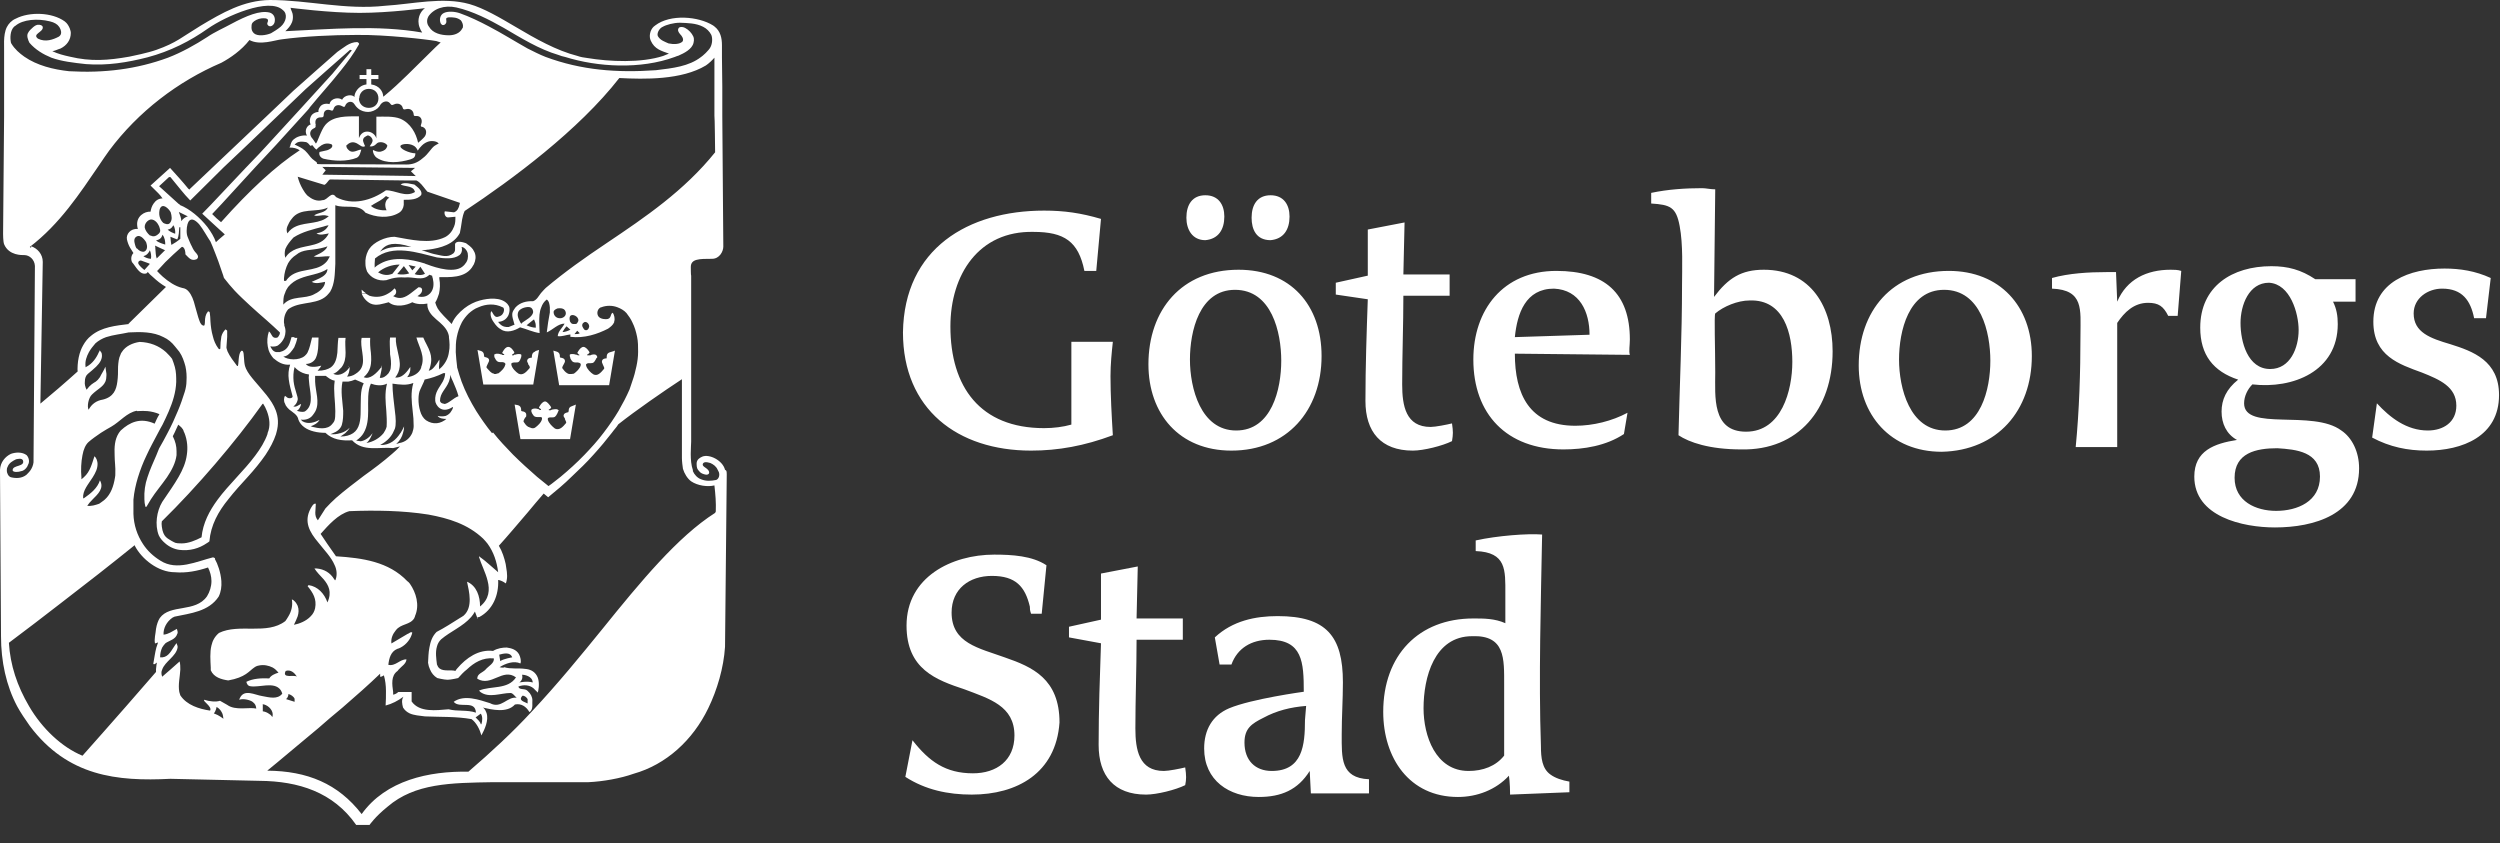
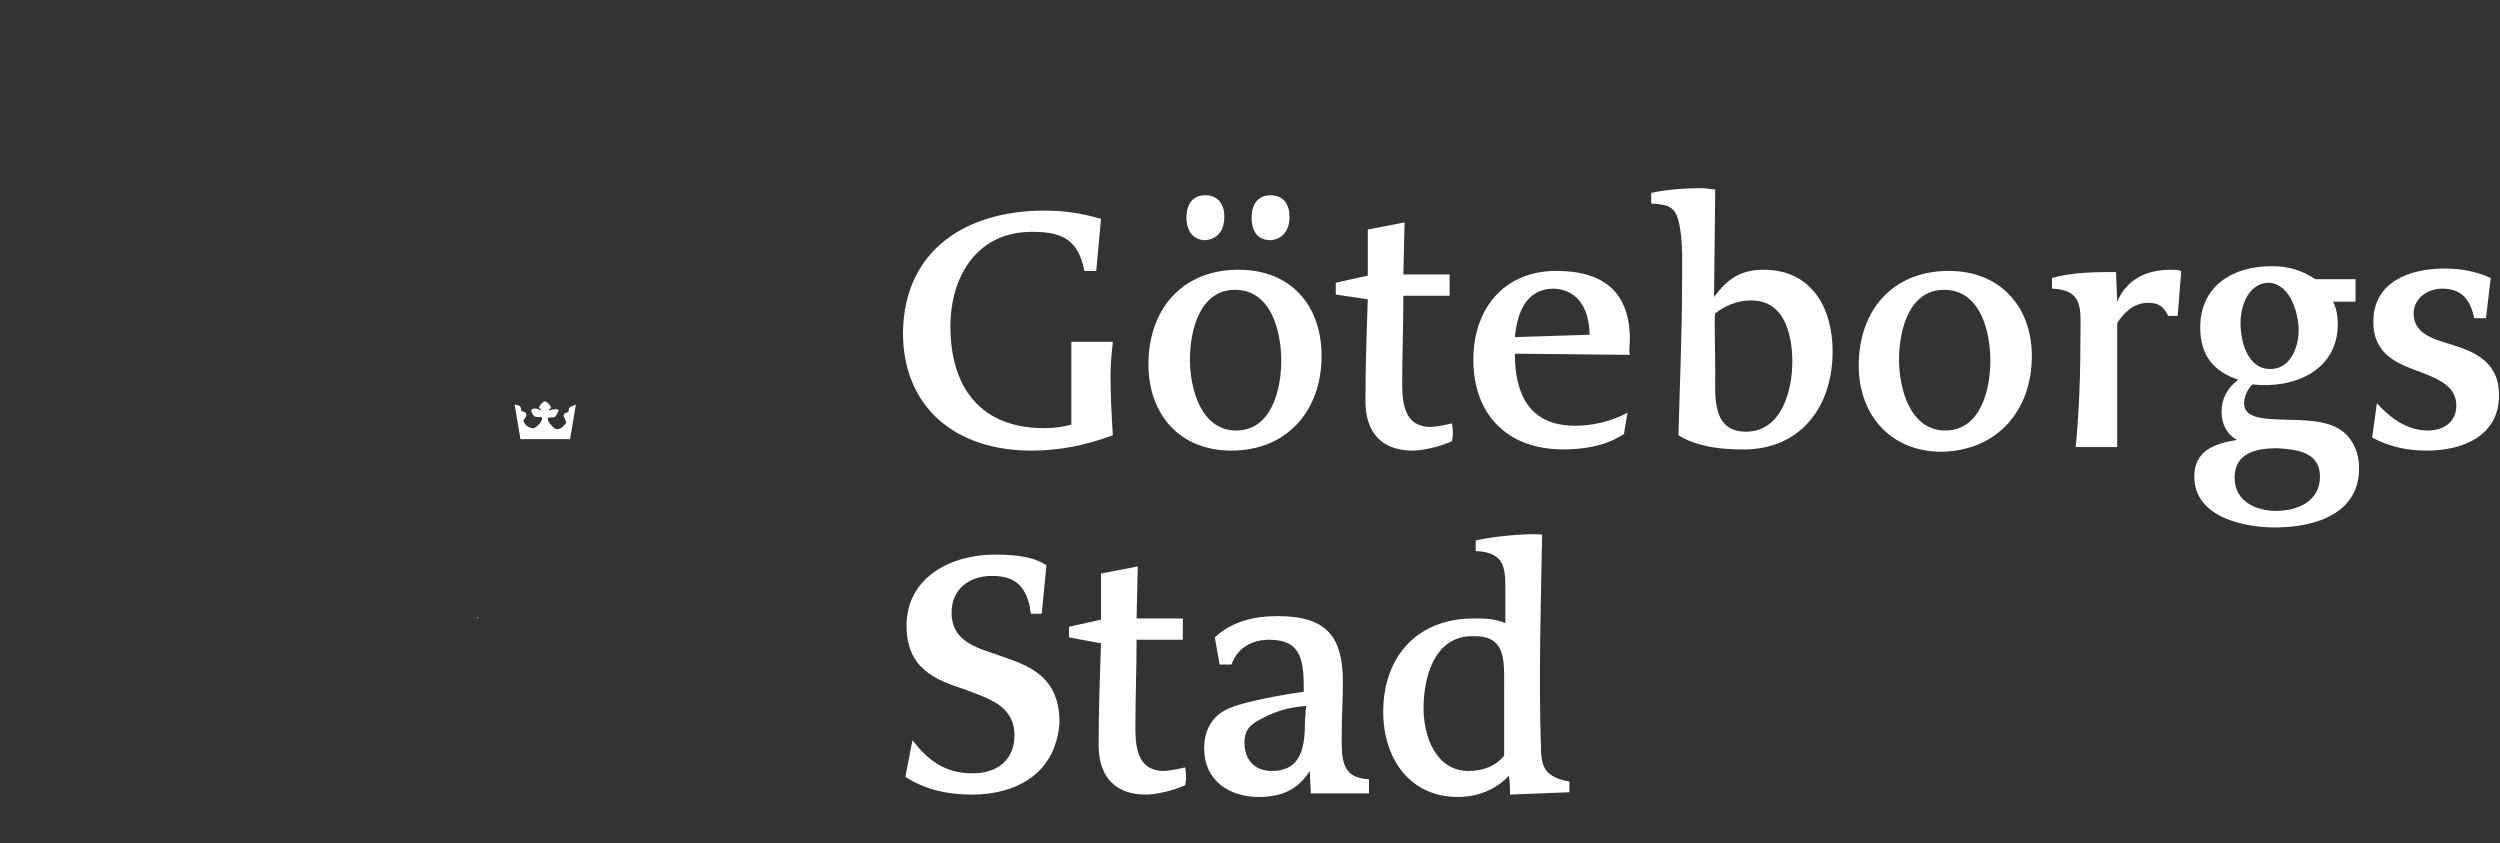
<svg xmlns="http://www.w3.org/2000/svg" width="86" height="29" viewBox="0 0 86 29" fill="none">
  <rect x="0" y="0" width="86" height="29" fill="#333333" stroke="none" />
  <path d="M35.468 15.501C32.939 15.501 31.062 14.077 31.062 11.434C31.103 8.547 33.306 7.245 35.917 7.245C36.61 7.245 37.181 7.327 37.874 7.53L37.711 9.319H37.303C37.099 8.303 36.61 7.977 35.55 7.977C33.673 7.937 32.694 9.441 32.694 11.231C32.694 13.305 33.714 14.728 35.917 14.728C36.243 14.728 36.569 14.687 36.855 14.606V11.759H38.282C38.242 12.125 38.201 12.532 38.201 12.938C38.201 13.589 38.242 14.321 38.282 14.972C37.303 15.338 36.406 15.501 35.468 15.501ZM44.075 12.41C44.075 13.386 43.748 14.809 42.525 14.809C41.301 14.809 40.934 13.345 40.934 12.369C40.934 11.393 41.26 9.97 42.484 9.97C43.748 9.97 44.075 11.434 44.075 12.41ZM44.36 7.449C44.36 7.042 44.156 6.717 43.708 6.717C43.259 6.717 43.055 7.042 43.055 7.489C43.055 7.896 43.218 8.262 43.708 8.262C44.156 8.221 44.36 7.896 44.36 7.449ZM42.117 7.449C42.117 7.042 41.913 6.717 41.464 6.717C41.015 6.717 40.812 7.042 40.812 7.489C40.812 7.896 41.015 8.262 41.464 8.262C41.913 8.221 42.117 7.896 42.117 7.449ZM45.462 12.247C45.462 10.499 44.401 9.279 42.606 9.279C40.648 9.279 39.506 10.661 39.506 12.532C39.506 14.24 40.567 15.501 42.361 15.501C44.279 15.501 45.462 14.118 45.462 12.247ZM49.949 15.175C49.622 15.338 48.97 15.501 48.602 15.501C47.501 15.501 46.971 14.85 46.971 13.793C46.971 12.613 47.012 11.434 47.052 10.295L45.951 10.133V9.726L47.052 9.482V7.896L48.317 7.652L48.276 9.441H49.867V10.173H48.276C48.276 11.19 48.235 12.207 48.235 13.223C48.235 13.955 48.358 14.687 49.214 14.687C49.377 14.687 49.785 14.606 49.949 14.565C49.989 14.85 49.989 14.931 49.949 15.175ZM54.68 11.515L52.111 11.597C52.192 10.783 52.478 9.929 53.457 9.929C54.354 9.97 54.68 10.743 54.68 11.515ZM56.067 11.678C56.067 10.092 55.211 9.319 53.538 9.319C51.703 9.319 50.683 10.661 50.683 12.369C50.683 14.24 51.825 15.46 53.783 15.46C54.476 15.46 55.251 15.338 55.863 14.931L55.986 14.199C55.455 14.484 54.803 14.646 54.191 14.646C52.6 14.646 52.111 13.549 52.111 12.166L56.067 12.207C56.026 12.085 56.067 11.881 56.067 11.678ZM61.656 12.45C61.656 13.427 61.288 14.85 60.065 14.85C58.882 14.85 59.004 13.63 59.004 12.816C59.004 11.963 58.963 10.865 59.004 10.783C59.29 10.539 59.779 10.336 60.187 10.336C61.37 10.295 61.656 11.475 61.656 12.45ZM63.042 12.085C63.042 10.58 62.308 9.279 60.676 9.279C59.901 9.279 59.453 9.563 58.963 10.214L59.004 6.513C58.841 6.513 58.678 6.473 58.555 6.473C57.984 6.473 57.373 6.513 56.801 6.635V7.001C57.454 7.042 57.658 7.123 57.78 7.774C57.903 8.425 57.862 9.238 57.862 9.807C57.862 11.515 57.78 13.264 57.74 14.972C58.107 15.216 58.8 15.46 59.901 15.46C61.859 15.501 63.042 14.077 63.042 12.085ZM68.468 12.41C68.468 13.386 68.141 14.809 66.918 14.809C65.694 14.809 65.327 13.345 65.327 12.369C65.327 11.393 65.653 9.97 66.877 9.97C68.141 9.97 68.468 11.434 68.468 12.41ZM69.895 12.247C69.895 10.539 68.794 9.319 67.04 9.319C65.082 9.319 63.94 10.702 63.94 12.572C63.94 14.28 65.041 15.541 66.795 15.541C68.712 15.501 69.895 14.118 69.895 12.247ZM74.912 10.865H74.586C74.423 10.539 74.26 10.417 73.893 10.417C73.403 10.417 73.077 10.743 72.832 11.109V15.379H71.404C71.527 14.118 71.568 12.816 71.568 11.515C71.568 10.661 71.69 9.97 70.589 9.929V9.563C71.16 9.401 71.853 9.36 72.465 9.36C72.587 9.36 72.669 9.36 72.791 9.36L72.832 10.377C73.159 9.604 73.852 9.279 74.668 9.279C74.79 9.279 74.912 9.279 75.035 9.319L74.912 10.865ZM79.073 11.353C79.073 11.963 78.788 12.694 78.094 12.694C77.319 12.694 77.074 11.759 77.074 11.109C77.074 10.499 77.36 9.726 78.053 9.726C78.788 9.767 79.073 10.783 79.073 11.353ZM81.153 16.11C81.153 15.541 80.909 15.053 80.542 14.809C79.563 14.077 77.197 14.85 77.197 13.874C77.197 13.63 77.319 13.386 77.482 13.223C78.869 13.386 80.419 12.776 80.419 11.149C80.419 10.865 80.378 10.621 80.256 10.377H81.031V9.604H79.644C79.155 9.279 78.706 9.157 78.135 9.157C76.789 9.157 75.688 9.848 75.688 11.271C75.688 12.207 76.136 12.776 76.993 13.06C76.585 13.386 76.422 13.752 76.422 14.159C76.422 14.565 76.585 14.931 76.952 15.134C76.177 15.257 75.484 15.501 75.484 16.395C75.484 17.778 77.156 18.144 78.257 18.144C79.603 18.144 81.153 17.696 81.153 16.11ZM79.807 16.395C79.807 17.249 79.032 17.574 78.298 17.574C77.605 17.574 76.87 17.249 76.87 16.436C76.87 15.582 77.605 15.419 78.339 15.419C78.992 15.46 79.807 15.541 79.807 16.395ZM83.478 15.501C82.826 15.501 82.214 15.379 81.602 15.053L81.765 13.874C82.214 14.362 82.785 14.809 83.519 14.809C84.05 14.809 84.498 14.524 84.498 13.955C84.498 13.305 83.927 13.06 83.315 12.816C82.54 12.532 81.643 12.247 81.643 11.068C81.643 9.685 82.907 9.238 84.09 9.238C84.621 9.238 85.151 9.319 85.681 9.563L85.518 10.946H85.11C84.988 10.336 84.702 9.929 84.009 9.929C83.519 9.929 83.03 10.255 83.03 10.783C83.03 11.434 83.601 11.637 84.294 11.841C85.069 12.085 85.967 12.41 85.967 13.589C85.967 15.012 84.702 15.501 83.478 15.501ZM33.428 27.334C32.612 27.334 31.837 27.172 31.144 26.724L31.389 25.464C31.96 26.196 32.531 26.602 33.469 26.602C34.285 26.602 34.897 26.155 34.897 25.301C34.897 24.284 34.04 24.04 33.184 23.715C32.205 23.39 31.185 23.024 31.185 21.519C31.185 19.852 32.735 19.079 34.203 19.079C34.815 19.079 35.509 19.12 35.998 19.445L35.835 21.112H35.468C35.427 20.99 35.427 20.95 35.427 20.868C35.264 20.177 34.938 19.811 34.122 19.811C33.347 19.811 32.735 20.258 32.735 21.072C32.735 22.129 33.673 22.292 34.571 22.617C35.509 22.942 36.447 23.349 36.447 24.854C36.325 26.602 34.978 27.334 33.428 27.334ZM40.771 27.009C40.444 27.172 39.792 27.334 39.425 27.334C38.323 27.334 37.793 26.684 37.793 25.626C37.793 24.447 37.834 23.268 37.874 22.129L36.773 21.926V21.56L37.874 21.316V19.73L39.139 19.486L39.098 21.275H40.689V22.007H39.098C39.098 23.024 39.057 24.04 39.057 25.057C39.057 25.789 39.18 26.521 40.036 26.521C40.2 26.521 40.608 26.44 40.771 26.399C40.812 26.684 40.812 26.806 40.771 27.009ZM44.891 24.772C44.891 25.626 44.809 26.521 43.748 26.521C43.177 26.521 42.81 26.155 42.81 25.545C42.81 25.057 43.055 24.894 43.463 24.691C43.912 24.447 44.401 24.325 44.931 24.284L44.891 24.772ZM47.093 27.212V26.806C46.114 26.765 46.155 26.074 46.155 25.26C46.155 24.65 46.196 24.081 46.196 23.471C46.196 21.885 45.625 21.194 43.952 21.194C43.177 21.194 42.402 21.356 41.79 21.926L41.954 22.861H42.361C42.566 22.292 43.055 22.007 43.667 22.007C44.809 22.007 44.85 22.78 44.85 23.796C44.85 23.796 43.055 24.04 42.28 24.366C41.709 24.61 41.423 25.098 41.423 25.748C41.423 26.846 42.28 27.416 43.3 27.416C44.075 27.416 44.646 27.172 45.054 26.521L45.094 27.294H47.093V27.212ZM51.743 23.552C51.743 24.366 51.743 25.138 51.743 25.992C51.458 26.358 51.009 26.521 50.52 26.521C49.377 26.521 48.97 25.301 48.97 24.366C48.97 23.308 49.337 21.885 50.642 21.885C51.784 21.844 51.743 22.658 51.743 23.552ZM53.987 27.253V26.887C53.742 26.846 53.497 26.765 53.334 26.643C53.049 26.44 53.008 26.074 53.008 25.667C52.926 23.349 53.008 20.665 53.049 18.388C52.559 18.347 51.499 18.428 50.764 18.591V18.957C51.825 18.998 51.784 19.608 51.784 20.421C51.784 20.787 51.784 21.153 51.784 21.438C51.417 21.275 51.05 21.275 50.683 21.275C48.806 21.275 47.583 22.536 47.583 24.488C47.583 26.074 48.48 27.416 50.153 27.416C50.805 27.416 51.458 27.172 51.907 26.684C51.907 26.684 51.947 26.928 51.947 27.334L53.987 27.253Z" fill="white" />
-   <path d="M18.403 12.096C18.309 12.131 18.297 12.213 18.297 12.259C18.297 12.306 18.297 12.306 18.274 12.306C18.227 12.306 18.133 12.329 18.133 12.423C18.133 12.446 18.156 12.481 18.168 12.504V12.528C18.227 12.598 18.238 12.644 18.215 12.668C18.097 12.808 17.98 12.924 17.838 12.854C17.744 12.796 17.615 12.668 17.591 12.551C17.591 12.551 17.591 12.516 17.591 12.504L17.615 12.481C17.626 12.481 17.65 12.481 17.673 12.469C17.697 12.469 17.709 12.469 17.744 12.469C17.826 12.469 17.862 12.458 17.909 12.341C17.909 12.318 17.932 12.283 17.932 12.283V12.236C17.944 12.236 17.932 12.201 17.932 12.201C17.885 12.154 17.756 12.189 17.721 12.201H17.685C17.685 12.224 17.662 12.224 17.65 12.224H17.626H17.615C17.615 12.224 17.615 12.213 17.615 12.189H17.638C17.662 12.178 17.673 12.166 17.673 12.154L17.697 12.119L17.673 12.084C17.626 12.014 17.567 11.933 17.485 11.933C17.403 11.933 17.344 12.014 17.297 12.096L17.273 12.143L17.308 12.166C17.308 12.166 17.332 12.189 17.344 12.189V12.213C17.344 12.213 17.32 12.213 17.308 12.213C17.285 12.213 17.273 12.213 17.25 12.189H17.226C17.203 12.178 17.073 12.143 17.026 12.189H17.003V12.224C17.003 12.259 17.003 12.294 17.026 12.318C17.085 12.446 17.144 12.458 17.226 12.458H17.25C17.25 12.458 17.273 12.458 17.285 12.458C17.308 12.458 17.308 12.458 17.332 12.469C17.332 12.469 17.356 12.469 17.379 12.504C17.403 12.539 17.379 12.528 17.379 12.551C17.356 12.668 17.226 12.784 17.144 12.843C17.108 12.843 17.073 12.866 17.05 12.866H17.026C17.003 12.866 16.991 12.866 16.967 12.843C16.955 12.843 16.932 12.843 16.908 12.819C16.849 12.784 16.814 12.726 16.744 12.656C16.72 12.633 16.744 12.586 16.779 12.516C16.814 12.446 16.826 12.423 16.826 12.399C16.826 12.306 16.72 12.294 16.685 12.283C16.661 12.283 16.661 12.283 16.649 12.224C16.649 12.201 16.649 12.108 16.544 12.073L16.426 12.038L16.626 13.228H17.485H18.344L18.544 12.038L18.427 12.073L18.403 12.096Z" fill="white" />
-   <path d="M21.154 12.061L20.954 13.251H20.095H19.235L19.035 12.061L19.153 12.096C19.259 12.131 19.259 12.224 19.259 12.248C19.259 12.294 19.259 12.294 19.294 12.306C19.329 12.306 19.435 12.329 19.435 12.423C19.435 12.458 19.412 12.493 19.388 12.539C19.341 12.621 19.329 12.656 19.353 12.679C19.4 12.738 19.435 12.796 19.518 12.843C19.541 12.854 19.565 12.866 19.577 12.866C19.588 12.866 19.612 12.866 19.624 12.866C19.624 12.866 19.706 12.866 19.741 12.854C19.824 12.796 19.953 12.679 19.977 12.563C19.977 12.539 19.977 12.516 19.977 12.516C19.953 12.493 19.942 12.493 19.93 12.481C19.93 12.481 19.906 12.481 19.883 12.469C19.883 12.469 19.859 12.469 19.847 12.469H19.824C19.741 12.469 19.694 12.469 19.624 12.341C19.624 12.306 19.6 12.271 19.6 12.236C19.6 12.224 19.6 12.201 19.6 12.201C19.647 12.154 19.788 12.189 19.812 12.201H19.835C19.859 12.213 19.871 12.224 19.894 12.224C19.906 12.224 19.93 12.224 19.93 12.224C19.93 12.224 19.93 12.213 19.93 12.201H19.918C19.906 12.189 19.894 12.178 19.883 12.166L19.859 12.143L19.883 12.096C19.93 12.014 20 11.933 20.071 11.933C20.142 11.933 20.224 12.026 20.259 12.084L20.283 12.119L20.259 12.154C20.259 12.154 20.236 12.178 20.224 12.189H20.2C20.2 12.213 20.2 12.224 20.2 12.224C20.2 12.224 20.224 12.224 20.236 12.224C20.236 12.224 20.259 12.224 20.271 12.224H20.306C20.33 12.201 20.471 12.166 20.518 12.224L20.542 12.259V12.306C20.518 12.306 20.506 12.341 20.495 12.364C20.436 12.469 20.412 12.493 20.33 12.493C20.295 12.493 20.283 12.493 20.259 12.493C20.236 12.493 20.224 12.493 20.2 12.504C20.2 12.504 20.177 12.516 20.165 12.528C20.153 12.539 20.165 12.574 20.165 12.586C20.2 12.703 20.318 12.819 20.412 12.878C20.553 12.948 20.66 12.831 20.777 12.691C20.801 12.668 20.777 12.621 20.742 12.551C20.73 12.504 20.706 12.481 20.706 12.446C20.706 12.341 20.812 12.329 20.848 12.329C20.871 12.329 20.871 12.329 20.871 12.283C20.871 12.236 20.871 12.154 20.977 12.119L21.095 12.084L21.154 12.061Z" fill="white" />
  <path d="M19.81 13.916L19.61 15.106H17.903L17.703 13.916L17.821 13.939C17.927 13.974 17.927 14.067 17.927 14.091C17.927 14.137 17.927 14.137 17.962 14.149C17.997 14.149 18.103 14.172 18.103 14.266C18.103 14.359 18.103 14.312 18.056 14.382C18.009 14.464 17.997 14.499 18.021 14.522C18.056 14.569 18.091 14.639 18.174 14.686C18.198 14.686 18.221 14.709 18.233 14.709C18.256 14.709 18.28 14.732 18.315 14.732C18.351 14.732 18.374 14.732 18.409 14.709C18.492 14.651 18.621 14.534 18.645 14.417C18.645 14.394 18.645 14.382 18.645 14.371C18.645 14.371 18.621 14.347 18.609 14.347C18.609 14.347 18.586 14.347 18.562 14.347C18.562 14.347 18.539 14.347 18.527 14.347H18.503C18.421 14.347 18.374 14.347 18.303 14.219C18.292 14.184 18.268 14.149 18.28 14.114V14.091H18.292C18.339 14.032 18.468 14.056 18.492 14.067H18.515C18.539 14.091 18.551 14.091 18.574 14.102C18.586 14.102 18.609 14.102 18.609 14.102C18.609 14.102 18.609 14.091 18.609 14.067H18.598C18.598 14.067 18.574 14.056 18.562 14.044L18.539 14.021L18.562 13.974C18.609 13.892 18.68 13.81 18.751 13.81C18.821 13.81 18.892 13.916 18.939 13.974L18.962 14.021L18.939 14.044C18.939 14.067 18.916 14.067 18.904 14.079H18.88C18.88 14.114 18.88 14.114 18.88 14.114H18.904C18.904 14.114 18.927 14.114 18.939 14.114L18.986 14.091C19.01 14.091 19.139 14.056 19.186 14.091L19.221 14.114L19.198 14.161C19.198 14.161 19.186 14.196 19.174 14.219C19.116 14.336 19.08 14.359 18.998 14.359C18.916 14.359 18.951 14.359 18.927 14.359C18.916 14.359 18.892 14.359 18.868 14.371C18.868 14.371 18.857 14.371 18.845 14.394C18.845 14.394 18.845 14.429 18.845 14.441C18.88 14.557 18.998 14.674 19.092 14.744C19.245 14.814 19.363 14.686 19.469 14.557C19.492 14.534 19.469 14.499 19.433 14.417V14.394C19.41 14.371 19.398 14.336 19.386 14.312C19.386 14.207 19.492 14.196 19.527 14.184C19.551 14.184 19.551 14.184 19.563 14.137C19.563 14.091 19.563 14.009 19.669 13.974L19.787 13.927L19.81 13.916Z" fill="white" />
  <path d="M16.466 21.244C16.443 21.256 16.419 21.267 16.408 21.279V21.244C16.396 21.244 16.466 21.244 16.466 21.244Z" fill="white" />
-   <path d="M13.133 12.575C13.133 12.587 13.133 12.599 13.133 12.611H13.109C13.109 12.599 13.133 12.587 13.146 12.575H13.133Z" fill="white" />
-   <path d="M12.579 10.081H12.449C12.449 10.046 12.438 9.999 12.438 9.964C12.485 10.011 12.532 10.046 12.579 10.081Z" fill="white" />
  <path d="M11.997 12.588V12.614H11.984C11.984 12.614 11.984 12.601 11.997 12.588Z" fill="white" />
-   <path d="M24.941 16.161C24.859 15.834 24.4 15.612 24.164 15.706C24.082 15.741 23.976 15.799 23.964 15.927C23.964 16.009 23.964 16.102 24.011 16.161C24.047 16.207 24.094 16.266 24.152 16.289C24.235 16.324 24.341 16.359 24.388 16.289C24.412 16.242 24.376 16.184 24.353 16.161C24.282 16.079 24.152 16.044 24.176 15.962C24.2 15.892 24.282 15.881 24.435 15.927C24.541 15.974 24.635 16.044 24.682 16.149C24.694 16.172 24.718 16.219 24.729 16.242C24.765 16.348 24.729 16.476 24.635 16.511C24.447 16.546 24.294 16.558 24.117 16.488C23.988 16.441 23.882 16.324 23.835 16.207V16.172C23.717 15.834 23.776 15.356 23.776 15.192V9.486C23.764 9.486 23.764 9.183 23.764 9.183C23.764 8.903 24.058 8.903 24.494 8.903C24.753 8.903 24.882 8.646 24.882 8.483L24.847 3.991V2.975L24.835 1.972V1.552C24.835 1.319 24.788 1.073 24.576 0.91C24.564 0.898 24.541 0.887 24.529 0.875C24.023 0.56 23.058 0.478 22.54 0.875C22.517 0.887 22.505 0.91 22.481 0.922C22.363 1.038 22.316 1.249 22.387 1.4C22.517 1.692 22.752 1.75 23.011 1.844C22.917 1.879 22.905 1.89 22.811 1.925C22.057 2.17 20.975 2.124 20.198 1.995C20.092 1.984 19.962 1.96 19.868 1.925C19.138 1.739 18.42 1.33 17.75 0.933C17.196 0.607 16.643 0.28 16.149 0.14C15.231 -0.117 14.195 0.14 13.253 0.198C11.876 0.35 10.605 0 9.287 0C8.38 0.012 7.639 0.443 6.897 0.887C6.262 1.272 6.073 1.47 5.379 1.715C5.085 1.82 4.567 1.925 4.449 1.949C3.719 2.077 3.131 2.124 2.401 1.949C2.189 1.902 2.001 1.855 1.801 1.762C1.919 1.739 1.966 1.704 2.083 1.669C2.295 1.564 2.436 1.377 2.436 1.132C2.436 1.073 2.413 1.027 2.401 0.98C2.366 0.898 2.319 0.805 2.225 0.735C1.789 0.42 1.012 0.397 0.541 0.642C0.4 0.7 0.294 0.817 0.235 0.933C0.094 1.214 0.153 1.645 0.141 1.867V2.917V4.002L0.106 8.051C0.106 8.051 0.106 8.308 0.141 8.401C0.306 8.798 0.765 8.775 0.836 8.775C1.012 8.775 1.189 8.926 1.201 9.148L1.153 15.904C1.142 16.009 1.095 16.114 1.036 16.196C1 16.242 0.953 16.289 0.906 16.336C0.753 16.453 0.565 16.464 0.377 16.418C0.294 16.394 0.235 16.289 0.235 16.184C0.235 16.149 0.235 16.102 0.259 16.067C0.306 15.927 0.435 15.857 0.553 15.799C0.624 15.787 0.742 15.752 0.789 15.834C0.871 16.067 0.435 15.986 0.435 16.172C0.435 16.172 0.435 16.172 0.435 16.184C0.459 16.254 0.636 16.242 0.73 16.207C0.753 16.207 0.777 16.196 0.8 16.184C0.871 16.149 0.942 16.067 0.965 15.986C1.024 15.892 1 15.752 0.918 15.659C0.765 15.542 0.541 15.554 0.377 15.612C0.177 15.706 0.012 15.904 0 16.161V16.184L0.035 21.89C0.035 22.753 0.212 23.582 0.589 24.294C0.694 24.492 0.883 24.772 1.024 24.97C2.331 26.709 4.025 26.884 5.862 26.791L8.934 26.861C10.264 26.872 11.464 27.246 12.253 28.378H12.712C12.712 28.378 12.9 28.098 13.336 27.747C14.277 26.942 15.501 26.931 16.961 26.907H20.245C20.739 26.884 21.34 26.779 21.799 26.616C22.917 26.301 23.835 25.46 24.364 24.364C24.67 23.734 24.894 22.975 24.941 22.252L25 16.324C25 16.289 25 16.207 24.977 16.184L24.941 16.161ZM24.576 1.949V2.03V2.975V3.979C24.588 3.979 24.6 5.239 24.6 5.239C23.541 6.558 22.199 7.468 20.88 8.355C20.115 8.868 19.421 9.358 18.773 9.906C18.773 9.906 18.656 10.023 18.609 10.082C18.526 10.187 18.468 10.315 18.338 10.362C18.114 10.35 17.879 10.408 17.726 10.583C17.714 10.607 17.691 10.63 17.679 10.653C17.596 10.77 17.608 10.863 17.679 11.097C17.679 11.12 17.691 11.132 17.702 11.167L17.502 11.248C17.396 11.26 17.279 11.237 17.185 11.132L17.161 11.108L17.137 11.073C17.291 11.062 17.42 10.992 17.491 10.84C17.514 10.782 17.538 10.688 17.526 10.607C17.526 10.548 17.491 10.502 17.455 10.455C17.232 10.21 16.796 10.257 16.502 10.338C16.325 10.385 16.137 10.478 15.972 10.607C15.796 10.747 15.631 10.922 15.549 11.12C15.549 11.12 15.549 11.143 15.537 11.143C15.537 11.143 15.525 11.132 15.513 11.12C15.36 10.957 15.172 10.793 15.054 10.607C15.019 10.548 14.995 10.478 14.972 10.408C15.031 10.315 15.066 10.21 15.101 10.105C15.136 9.942 15.148 9.766 15.113 9.591C15.113 9.568 15.113 9.556 15.113 9.533C15.478 9.533 15.972 9.568 16.231 9.206C16.255 9.171 16.278 9.125 16.302 9.09C16.361 8.961 16.384 8.821 16.325 8.681C16.302 8.646 16.29 8.611 16.267 8.576C16.208 8.495 16.113 8.425 16.031 8.366C15.902 8.32 15.701 8.273 15.654 8.39C15.654 8.46 15.654 8.518 15.654 8.588C15.654 8.635 15.631 8.681 15.596 8.716C15.384 8.88 15.195 8.786 14.936 8.74C14.819 8.716 14.654 8.646 14.501 8.611C14.572 8.611 14.642 8.6 14.713 8.588H14.736C15.16 8.53 15.607 8.413 15.819 8.016C15.831 7.958 15.843 7.9 15.854 7.83C15.89 7.631 15.89 7.468 15.984 7.258C17.62 6.173 19.904 4.481 21.304 2.684C22.175 2.73 23.446 2.754 24.282 2.252C24.388 2.182 24.506 2.065 24.576 1.984V1.949ZM16.773 19.976C16.855 20.291 16.831 20.607 16.514 20.863C16.514 20.513 16.396 20.151 16.066 20.011C16.137 20.35 16.278 20.887 15.949 21.178C15.913 21.201 15.866 21.236 15.819 21.26C15.56 21.423 15.29 21.598 15.019 21.738C14.866 21.89 14.807 22.077 14.772 22.275C14.736 22.45 14.736 22.625 14.725 22.8C14.736 22.882 14.76 22.963 14.795 23.034C14.842 23.15 14.925 23.255 15.042 23.325C15.042 23.325 15.278 23.384 15.396 23.384C15.513 23.384 15.76 23.325 15.76 23.325C15.854 23.22 15.949 23.115 16.055 23.034C16.314 22.788 16.608 22.613 16.985 22.648C17.02 22.812 16.796 22.917 16.702 23.034C16.608 23.139 16.408 23.174 16.419 23.349C16.902 23.64 17.291 22.963 17.75 23.302C17.467 23.734 16.89 23.582 16.478 23.757C16.49 23.769 16.514 23.792 16.525 23.804C16.82 24.025 17.232 23.839 17.561 23.839C17.644 23.839 17.702 23.944 17.773 24.002C17.444 23.955 17.243 24.399 16.855 24.189C16.478 24.072 15.972 23.885 15.607 24.142C15.796 24.387 16.349 24.06 16.372 24.515C16.066 24.41 15.737 24.48 15.431 24.399C15.007 24.434 14.43 24.515 14.16 24.13V23.804H13.701C13.653 23.85 13.595 23.885 13.524 23.897V23.804C13.489 23.547 13.442 23.244 13.677 23.08C13.689 23.069 13.701 23.045 13.712 23.034C13.818 22.917 13.971 22.835 13.983 22.683C13.759 22.672 13.606 22.928 13.359 22.87C13.383 22.648 13.442 22.415 13.665 22.322C13.701 22.31 13.748 22.298 13.783 22.275C13.983 22.17 14.136 21.972 14.183 21.762C14.124 21.715 14.077 21.797 14.018 21.808L13.465 22.135C13.442 21.96 13.512 21.808 13.618 21.68C13.795 21.447 14.113 21.505 14.254 21.26C14.254 21.236 14.277 21.225 14.277 21.19C14.442 20.817 14.313 20.385 14.101 20.081C14.077 20.046 14.042 20.011 14.007 19.988C13.371 19.323 12.476 19.195 11.558 19.136L11.264 18.716L11.029 18.366C11.299 18.063 11.629 17.689 12.017 17.584C12.9 17.549 13.854 17.561 14.736 17.701C15.431 17.829 16.09 18.028 16.62 18.529C16.678 18.588 16.726 18.646 16.773 18.704C16.985 18.996 17.09 19.323 17.137 19.685C16.926 19.51 16.714 19.3 16.478 19.136V19.16C16.549 19.405 16.702 19.685 16.773 19.976ZM16.561 24.912H16.537C16.525 24.83 16.431 24.749 16.361 24.679L16.537 24.55C16.608 24.632 16.596 24.807 16.561 24.912ZM13.771 14.901C13.63 15.122 13.418 15.321 13.077 15.309C13.253 15.216 13.418 15.076 13.512 14.901C13.536 14.854 13.559 14.807 13.583 14.749C13.63 14.609 13.618 14.387 13.583 14.13C13.548 13.827 13.501 13.477 13.501 13.197C13.759 13.232 13.983 13.267 14.219 13.174C14.124 13.5 14.16 13.815 14.195 14.13C14.219 14.306 14.23 14.48 14.23 14.656C14.23 14.737 14.207 14.819 14.183 14.889C14.101 15.076 13.948 15.204 13.748 15.239L13.63 15.274C13.759 15.157 13.83 15.029 13.865 14.889C13.889 14.819 13.901 14.749 13.901 14.667C13.865 14.737 13.83 14.819 13.783 14.889L13.771 14.901ZM12.418 15.181L12.253 15.157C12.37 15.076 12.453 14.994 12.512 14.889C12.641 14.667 12.665 14.399 12.665 14.13C12.665 13.792 12.641 13.442 12.759 13.197C12.912 13.255 13.136 13.29 13.312 13.197C13.23 13.535 13.265 13.827 13.289 14.13C13.3 14.306 13.312 14.48 13.3 14.679C13.277 14.761 13.242 14.831 13.194 14.901C13.053 15.076 12.83 15.204 12.606 15.239C12.724 15.146 12.771 15.006 12.818 14.901C12.724 15.029 12.571 15.157 12.406 15.181H12.418ZM11.7 14.901C11.594 14.936 11.476 14.947 11.358 14.936C11.382 14.936 11.417 14.912 11.452 14.901C11.582 14.854 11.711 14.761 11.758 14.62C11.806 14.457 11.806 14.294 11.806 14.13C11.782 13.792 11.711 13.465 11.782 13.127C11.853 13.127 11.923 13.127 11.982 13.127C12.065 13.115 12.135 13.092 12.217 13.057L12.382 13.127L12.512 13.185C12.382 13.43 12.418 13.804 12.406 14.142C12.406 14.457 12.37 14.749 12.147 14.901C12.041 14.971 11.9 15.017 11.711 15.017C11.758 14.982 11.817 14.947 11.876 14.901C11.935 14.842 11.994 14.784 12.029 14.714C11.947 14.796 11.841 14.866 11.711 14.901H11.7ZM10.405 14.492L10.346 14.434C10.499 14.457 10.664 14.411 10.758 14.282C10.793 14.236 10.829 14.189 10.852 14.142C11.005 13.839 10.852 13.465 10.84 13.127C10.84 13.057 10.84 12.999 10.84 12.929H11.205C11.299 12.999 11.394 13.08 11.511 13.092C11.511 13.104 11.511 13.115 11.511 13.127C11.464 13.419 11.535 13.827 11.535 14.142C11.535 14.457 11.511 14.492 11.429 14.585C11.264 14.796 10.958 14.737 10.723 14.679C10.711 14.656 10.687 14.667 10.676 14.667C10.793 14.632 10.923 14.562 10.993 14.445C10.829 14.527 10.605 14.609 10.405 14.492ZM10.075 13.991C10.158 13.944 10.217 13.862 10.24 13.757C10.264 13.652 10.134 13.419 10.099 13.115C10.087 12.964 10.087 12.8 10.134 12.625C10.134 12.625 10.299 12.847 10.629 12.882C10.617 12.952 10.617 13.022 10.629 13.104C10.652 13.454 10.805 13.885 10.534 14.119C10.523 14.13 10.499 14.142 10.487 14.154C10.393 14.189 10.287 14.154 10.205 14.13C10.205 14.13 10.228 14.13 10.228 14.119C10.299 14.084 10.346 13.967 10.358 13.897C10.275 13.92 10.181 14.037 10.064 13.967L10.075 13.991ZM10.111 11.598H10.028C9.969 11.809 9.922 12.007 9.699 12.088C9.675 12.088 9.652 12.1 9.628 12.112C9.581 12.112 9.546 12.112 9.499 12.112C9.381 12.088 9.334 11.983 9.298 11.914C9.416 11.937 9.534 11.914 9.581 11.867C9.663 11.809 9.734 11.715 9.781 11.61C9.828 11.482 9.84 11.342 9.781 11.202C9.781 11.167 9.781 11.132 9.769 11.108C9.758 10.933 9.805 10.77 9.911 10.642C9.934 10.63 9.958 10.607 9.981 10.595C10.393 10.35 10.993 10.502 11.311 10.093C11.323 10.07 11.347 10.058 11.358 10.035C11.441 9.895 11.476 9.743 11.499 9.591C11.523 9.428 11.523 9.253 11.535 9.078C11.535 9.055 11.535 9.02 11.535 8.996V8.565V7.806V7.059C11.853 7.188 12.335 6.989 12.571 7.316C12.924 7.479 13.371 7.526 13.712 7.328C13.818 7.269 13.877 7.164 13.889 7.048C13.889 6.989 13.889 6.931 13.889 6.873C14.113 6.873 14.348 6.873 14.489 6.709C14.513 6.639 14.489 6.581 14.454 6.534C14.407 6.464 14.324 6.406 14.254 6.348C14.16 6.336 14.054 6.301 13.96 6.301C13.865 6.301 13.83 6.313 13.783 6.348C13.924 6.418 14.148 6.394 14.242 6.523C14.254 6.546 14.265 6.569 14.277 6.604C13.948 6.803 13.618 6.546 13.277 6.546C12.783 6.896 12.123 7.083 11.558 6.779C11.405 6.546 11.264 6.896 11.099 6.884C10.899 6.943 10.723 6.849 10.581 6.733C10.511 6.663 10.464 6.593 10.417 6.511C10.334 6.371 10.275 6.219 10.24 6.079L11.158 6.359C11.241 6.324 11.288 6.208 11.347 6.173L13.971 6.208H14.324C14.454 6.266 14.548 6.406 14.642 6.523C14.666 6.546 14.678 6.569 14.701 6.593L15.819 6.978C15.819 7.001 15.819 7.013 15.807 7.036C15.784 7.153 15.737 7.258 15.619 7.304L15.301 7.269C15.266 7.351 15.325 7.491 15.419 7.479L15.666 7.456C15.666 7.573 15.666 7.689 15.619 7.795C15.56 7.946 15.466 8.075 15.313 8.156C14.783 8.413 14.113 8.238 13.571 8.145C13.253 8.145 12.853 8.331 12.7 8.565C12.688 8.588 12.677 8.6 12.665 8.623C12.594 8.763 12.559 8.915 12.571 9.078C12.571 9.171 12.594 9.253 12.63 9.346C12.688 9.44 12.783 9.533 12.888 9.58C13.006 9.638 13.147 9.661 13.289 9.638C13.348 9.615 13.406 9.603 13.477 9.58C13.618 9.545 13.759 9.533 13.924 9.545C14.219 9.51 14.536 9.685 14.772 9.451L14.866 9.486C14.866 9.51 14.878 9.545 14.889 9.58C14.925 9.743 14.936 9.942 14.795 10.093C14.76 10.128 14.713 10.163 14.654 10.187C14.572 10.222 14.43 10.222 14.36 10.187C14.407 10.163 14.442 10.128 14.477 10.093C14.548 10 14.536 9.883 14.419 9.883H14.395C14.301 9.953 14.219 10.023 14.124 10.093C13.936 10.233 13.759 10.315 13.524 10.187C13.571 10.163 13.606 10.128 13.618 10.093C13.642 10.035 13.63 9.965 13.571 9.918C13.512 9.988 13.442 10.046 13.359 10.093C13.171 10.21 12.947 10.245 12.712 10.175C12.665 10.152 12.618 10.117 12.571 10.093H12.441C12.488 10.233 12.606 10.373 12.747 10.443C12.947 10.537 13.183 10.443 13.371 10.397C13.606 10.595 13.995 10.502 14.183 10.397C14.324 10.467 14.524 10.478 14.701 10.443C14.701 10.502 14.701 10.537 14.713 10.583C14.772 10.805 14.96 10.945 15.136 11.097C15.278 11.225 15.407 11.365 15.443 11.563C15.443 11.575 15.443 11.587 15.443 11.598C15.466 11.773 15.478 11.948 15.443 12.112C15.419 12.299 15.337 12.474 15.195 12.625C15.172 12.649 15.136 12.672 15.113 12.707C15.113 12.684 15.101 12.66 15.101 12.625C15.101 12.544 15.125 12.438 15.113 12.368C15.113 12.368 15.031 12.52 14.936 12.625C14.878 12.695 14.819 12.742 14.748 12.754C14.772 12.707 14.783 12.66 14.795 12.625C14.854 12.427 14.842 12.264 14.795 12.123C14.736 11.937 14.63 11.785 14.56 11.61H14.324C14.371 11.785 14.454 11.948 14.501 12.123C14.548 12.287 14.56 12.45 14.489 12.625C14.489 12.625 14.489 12.637 14.489 12.649C14.419 12.847 14.207 12.952 14.007 12.975C14.148 12.8 14.113 12.625 14.113 12.625C14.018 12.765 13.865 12.975 13.665 12.987H13.595C13.689 12.87 13.736 12.742 13.748 12.625C13.771 12.462 13.724 12.287 13.689 12.123C13.653 11.96 13.606 11.785 13.618 11.61H13.418C13.395 11.773 13.418 11.948 13.418 12.123C13.418 12.147 13.418 12.159 13.418 12.182C13.442 12.334 13.465 12.485 13.442 12.637C13.442 12.707 13.406 12.777 13.359 12.847C13.277 12.94 13.183 13.01 13.065 12.999C13.088 12.882 13.124 12.754 13.136 12.637H13.112C12.959 12.835 12.724 13.069 12.512 12.975C12.63 12.87 12.7 12.765 12.735 12.637C12.783 12.474 12.771 12.299 12.759 12.135C12.735 11.96 12.724 11.785 12.735 11.622H12.441C12.406 11.785 12.441 11.96 12.465 12.135C12.488 12.31 12.512 12.485 12.441 12.637C12.406 12.719 12.335 12.8 12.217 12.87C12.159 12.917 12.006 12.964 11.935 12.952C11.994 12.894 12.029 12.742 12.029 12.637H12.017C11.935 12.777 11.7 12.975 11.464 12.859C11.535 12.835 11.617 12.777 11.688 12.695C11.711 12.672 11.723 12.66 11.747 12.637C11.864 12.485 11.888 12.31 11.888 12.135C11.888 11.96 11.864 11.785 11.888 11.622H11.641C11.617 11.773 11.617 11.96 11.605 12.135C11.582 12.334 11.535 12.52 11.382 12.637C11.276 12.707 11.135 12.754 10.923 12.754C10.923 12.754 10.982 12.695 11.017 12.637C11.029 12.614 11.04 12.602 11.052 12.579C10.887 12.625 10.617 12.66 10.523 12.52C10.676 12.52 10.829 12.427 10.876 12.287C10.899 12.24 10.911 12.182 10.923 12.123C10.958 11.96 10.946 11.785 10.958 11.61H10.735C10.687 11.797 10.652 11.983 10.581 12.123C10.558 12.17 10.523 12.205 10.487 12.24C10.287 12.415 9.887 12.38 9.746 12.264C9.84 12.264 9.922 12.205 9.993 12.123C10.04 12.065 10.087 12.007 10.122 11.948C10.169 11.844 10.205 11.738 10.228 11.622H10.146L10.111 11.598ZM11.194 7.409L11.311 7.433C11.017 7.713 10.558 7.631 10.193 7.783C10.075 7.83 9.969 7.911 9.887 8.028C9.852 7.946 9.852 7.865 9.887 7.783C9.922 7.701 9.969 7.608 10.028 7.538C10.322 7.118 10.887 7.328 11.276 7.141C11.194 7.328 10.958 7.304 10.805 7.409C10.911 7.456 11.064 7.386 11.205 7.409H11.194ZM10.099 8.168C10.405 7.97 10.77 7.888 11.123 7.795C11.182 7.771 11.241 7.76 11.299 7.748C11.299 7.76 11.288 7.783 11.276 7.795C11.194 7.935 11.04 8.005 10.887 8.028C11.005 8.11 11.182 8.051 11.311 8.028C11.088 8.483 10.593 8.413 10.193 8.565C10.052 8.623 9.911 8.705 9.816 8.868C9.781 8.763 9.793 8.658 9.816 8.565C9.875 8.425 9.981 8.296 10.087 8.18L10.099 8.168ZM9.911 9.055C9.981 8.938 10.064 8.845 10.193 8.763C10.405 8.576 10.711 8.611 11.029 8.541C11.111 8.518 11.194 8.506 11.264 8.471C11.252 8.495 11.241 8.518 11.229 8.541C11.123 8.681 10.935 8.751 10.793 8.821C10.958 8.868 11.158 8.798 11.347 8.821C11.299 8.915 11.252 8.996 11.182 9.055C10.84 9.37 10.24 9.206 9.911 9.568C9.887 9.591 9.863 9.626 9.84 9.661H9.769C9.769 9.626 9.769 9.591 9.769 9.568C9.781 9.393 9.828 9.218 9.911 9.055ZM9.805 10.082C9.828 10 9.863 9.942 9.911 9.871C10.028 9.731 10.169 9.638 10.322 9.58C10.629 9.451 10.982 9.44 11.264 9.253C11.264 9.416 11.123 9.51 10.982 9.58C10.899 9.615 10.805 9.661 10.723 9.696C10.864 9.778 11.04 9.72 11.182 9.696C11.182 9.86 11.017 10.011 10.864 10.093C10.852 10.093 10.829 10.105 10.817 10.117C10.487 10.303 10.028 10.152 9.746 10.478C9.746 10.338 9.746 10.21 9.793 10.105L9.805 10.082ZM13.312 7.234C13.136 7.246 12.9 7.211 12.759 7.083C12.794 7.059 12.83 7.048 12.853 7.024C12.994 6.943 13.147 6.873 13.277 6.744L13.395 6.803C13.3 6.849 13.265 6.931 13.253 7.024C13.253 7.106 13.265 7.176 13.3 7.234H13.312ZM10.864 4.306C10.817 4.142 10.876 4.026 11.064 4.037C11.123 4.037 11.135 4.002 11.135 3.956C11.135 3.804 11.241 3.746 11.37 3.792C11.429 3.816 11.452 3.816 11.476 3.746C11.511 3.617 11.641 3.582 11.77 3.652C11.829 3.687 11.853 3.687 11.876 3.641V3.629C11.947 3.477 12.112 3.466 12.182 3.571C12.217 3.629 12.265 3.687 12.323 3.734C12.418 3.816 12.547 3.851 12.665 3.851C12.783 3.851 12.912 3.792 12.994 3.722C13.041 3.676 13.077 3.629 13.1 3.582C13.159 3.512 13.23 3.489 13.289 3.489C13.348 3.489 13.395 3.524 13.43 3.571C13.465 3.629 13.501 3.617 13.548 3.594C13.689 3.524 13.83 3.594 13.854 3.711C13.877 3.804 13.96 3.746 14.03 3.746C14.136 3.746 14.219 3.816 14.23 3.932C14.23 4.002 14.277 3.991 14.324 3.991C14.466 3.979 14.548 4.119 14.489 4.271C14.477 4.306 14.466 4.329 14.489 4.352C14.513 4.376 14.524 4.352 14.56 4.376C14.689 4.446 14.678 4.609 14.607 4.702C14.572 4.749 14.442 4.866 14.383 4.912C14.313 4.586 14.124 4.236 13.771 4.084C13.536 3.991 13.218 4.014 12.947 4.014V4.761C12.912 4.632 12.783 4.527 12.63 4.527C12.476 4.527 12.394 4.632 12.347 4.749V4.002C11.935 4.002 11.464 3.979 11.194 4.294C11.04 4.469 10.911 4.936 10.864 4.936C10.829 4.889 10.77 4.784 10.723 4.737C10.629 4.609 10.664 4.469 10.805 4.411C10.864 4.387 10.864 4.352 10.852 4.306H10.864ZM12.359 3.384C12.359 3.209 12.488 3.057 12.688 3.057C12.888 3.057 13.018 3.197 13.018 3.384C13.018 3.571 12.888 3.711 12.688 3.711C12.488 3.711 12.347 3.571 12.347 3.384H12.359ZM10.746 4.994C10.793 5.052 10.829 5.111 10.887 5.146C10.935 5.087 10.993 5.041 11.064 4.994C11.158 4.936 11.288 4.912 11.417 4.971C11.417 4.971 11.417 4.994 11.429 4.994C11.452 5.087 11.323 5.146 11.252 5.169L10.993 5.227C10.958 5.321 11.017 5.426 11.135 5.461C11.488 5.543 11.935 5.566 12.276 5.426C12.382 5.367 12.394 5.251 12.429 5.146C12.312 5.146 12.159 5.274 12.029 5.192C11.959 5.134 11.912 5.087 11.912 5.006C12.006 4.912 12.112 4.866 12.229 4.912C12.276 4.924 12.335 4.971 12.394 5.006C12.441 5.041 12.5 5.064 12.559 5.029C12.559 5.029 12.559 5.006 12.547 5.006C12.524 4.947 12.488 4.866 12.488 4.831C12.488 4.726 12.582 4.691 12.653 4.656C12.759 4.679 12.818 4.772 12.818 4.831C12.818 4.889 12.771 4.959 12.735 5.006C12.735 5.006 12.724 5.029 12.712 5.029C12.771 5.052 12.83 5.029 12.877 5.006C12.935 4.971 12.971 4.912 13.018 4.901C13.159 4.866 13.289 4.936 13.324 5.006C13.324 5.006 13.324 5.006 13.324 5.017C13.289 5.146 13.206 5.181 13.136 5.204C13.006 5.262 12.83 5.157 12.83 5.157C12.818 5.251 12.877 5.367 12.959 5.426C13.289 5.648 13.759 5.589 14.113 5.484C14.195 5.449 14.289 5.437 14.289 5.274C14.089 5.274 13.712 5.111 13.783 5.006C13.842 4.947 14.065 4.924 14.219 5.006C14.289 5.041 14.336 5.099 14.371 5.181C14.407 5.122 14.454 5.064 14.513 5.006C14.583 4.936 14.666 4.889 14.748 4.866C14.878 4.831 15.066 4.866 15.089 4.947C15.054 4.947 15.007 4.982 14.948 5.017C14.831 5.099 14.725 5.309 14.548 5.437C14.348 5.613 14.171 5.659 13.983 5.659C13.1 5.659 12.382 5.648 11.499 5.648C10.617 5.648 11.04 5.659 10.84 5.543C10.676 5.426 10.664 5.367 10.57 5.262C10.476 5.146 10.358 5.076 10.228 5.017C10.193 4.994 10.158 4.982 10.134 4.982C10.24 4.831 10.428 4.877 10.534 4.889C10.593 4.912 10.64 4.971 10.676 5.017L10.746 4.994ZM11.076 5.741L14.289 5.776H14.277L14.136 5.893L14.301 6.056L11.088 6.009L11.205 5.858L11.088 5.741H11.076ZM15.89 8.553C15.89 8.53 15.89 8.506 15.866 8.495C15.913 8.495 15.96 8.518 15.996 8.553C16.043 8.6 16.078 8.658 16.09 8.716C16.113 8.845 16.09 8.973 16.008 9.066C15.996 9.09 15.972 9.113 15.949 9.136C15.678 9.416 15.042 9.23 14.678 9.09C14.654 9.09 14.642 9.078 14.619 9.066C14.136 8.915 13.548 8.81 13.088 9.066C13.018 9.101 12.947 9.148 12.888 9.206V9.066L12.9 8.891C13.501 8.39 14.371 8.693 15.031 8.856C15.29 8.891 15.607 8.926 15.807 8.775C15.866 8.728 15.902 8.646 15.89 8.553ZM13.889 9.148L14.077 9.405C13.948 9.451 13.795 9.451 13.665 9.428L13.889 9.16V9.148ZM13.501 9.416C13.501 9.416 13.477 9.428 13.43 9.44C13.277 9.486 13.124 9.44 13.006 9.37C13.206 9.195 13.489 9.101 13.748 9.101L13.501 9.416ZM14.042 9.113L14.301 9.171L14.183 9.3L14.054 9.113H14.042ZM14.466 9.183L14.619 9.416C14.524 9.475 14.371 9.475 14.265 9.428L14.466 9.171V9.183ZM13.289 8.553C13.194 8.588 13.124 8.623 13.065 8.658C13.1 8.623 13.124 8.6 13.159 8.553C13.3 8.413 13.524 8.296 14.148 8.495C13.712 8.471 13.465 8.495 13.289 8.553ZM15.372 14.399C15.16 14.585 14.901 14.62 14.654 14.457C14.56 14.387 14.489 14.271 14.454 14.142C14.371 13.874 14.383 13.547 14.454 13.407L14.583 13.127L14.607 13.057C14.831 13.01 15.042 12.94 15.254 12.835H15.313C15.313 12.94 15.278 13.034 15.231 13.127C15.125 13.325 14.948 13.489 14.972 13.792C14.983 13.92 15.172 14.259 15.572 14.002H15.584C15.584 14.037 15.56 14.095 15.525 14.142C15.49 14.212 15.419 14.271 15.337 14.306C15.254 14.329 15.125 14.329 15.054 14.306C15.113 14.399 15.254 14.411 15.36 14.411L15.372 14.399ZM15.266 13.885C15.207 13.885 15.148 13.85 15.136 13.792C15.136 13.512 15.337 13.395 15.443 13.127C15.466 13.057 15.49 12.987 15.49 12.894C15.513 12.975 15.549 13.057 15.584 13.127C15.654 13.29 15.725 13.454 15.772 13.629C15.596 13.687 15.407 13.909 15.266 13.897V13.885ZM16.926 14.901C16.726 14.656 16.549 14.399 16.384 14.142C16.184 13.815 16.008 13.477 15.878 13.127C15.819 12.964 15.772 12.8 15.725 12.637C15.725 12.637 15.725 12.625 15.725 12.614C15.701 12.45 15.69 12.275 15.678 12.112C15.678 11.937 15.678 11.762 15.713 11.598C15.749 11.412 15.807 11.248 15.89 11.085C15.949 10.98 16.031 10.875 16.125 10.782C16.219 10.7 16.325 10.618 16.455 10.572C16.714 10.455 17.02 10.432 17.291 10.572C17.291 10.572 17.291 10.572 17.302 10.572C17.361 10.618 17.338 10.735 17.302 10.782C17.267 10.852 17.208 10.875 17.126 10.898C16.973 10.945 16.926 10.642 16.89 10.723C16.855 10.817 16.89 10.957 16.985 11.085C17.055 11.19 17.137 11.283 17.232 11.33C17.432 11.47 17.702 11.377 17.891 11.26C18.114 11.318 18.326 11.423 18.562 11.458C18.562 11.342 18.55 11.213 18.55 11.085C18.55 10.91 18.55 10.735 18.62 10.572C18.656 10.467 18.715 10.373 18.809 10.303C18.891 10.362 18.903 10.467 18.915 10.572C18.915 10.63 18.915 10.688 18.915 10.747L18.856 11.085L18.809 11.435C19.021 11.342 19.197 11.132 19.421 11.132C19.35 11.283 19.197 11.388 19.186 11.563C19.327 11.587 19.48 11.517 19.621 11.505V11.587C20.104 11.645 20.551 11.493 20.916 11.307C20.998 11.248 21.081 11.19 21.128 11.085C21.128 11.085 21.128 11.073 21.128 11.062C21.163 10.957 21.128 10.84 21.081 10.758C20.975 10.793 21.057 10.98 20.845 10.98C20.727 10.98 20.598 10.945 20.563 10.84C20.527 10.747 20.563 10.618 20.669 10.572C20.669 10.572 20.669 10.572 20.68 10.572C20.857 10.502 21.069 10.502 21.245 10.572C21.363 10.618 21.469 10.677 21.551 10.77C21.634 10.875 21.704 10.98 21.751 11.085C21.834 11.248 21.881 11.412 21.916 11.587C21.951 11.75 21.951 11.925 21.951 12.1C21.951 12.275 21.928 12.438 21.893 12.602C21.857 12.777 21.81 12.952 21.751 13.115C21.716 13.209 21.693 13.302 21.657 13.395C21.551 13.64 21.422 13.885 21.281 14.13C21.128 14.387 20.951 14.644 20.763 14.889C20.563 15.157 20.339 15.402 20.104 15.647C19.845 15.916 19.562 16.172 19.28 16.406C19.138 16.511 19.009 16.628 18.868 16.721C18.738 16.616 18.609 16.511 18.479 16.406C18.197 16.161 17.914 15.904 17.644 15.636C17.408 15.391 17.173 15.146 16.961 14.877L16.926 14.901ZM18.338 10.758C18.291 10.91 18.114 10.992 17.985 11.085C17.961 11.097 17.95 11.12 17.926 11.143C17.926 11.12 17.914 11.108 17.902 11.097C17.844 10.98 17.761 10.84 17.844 10.7C17.879 10.653 17.95 10.607 18.032 10.583C18.114 10.56 18.209 10.548 18.267 10.583C18.314 10.618 18.35 10.677 18.338 10.77V10.758ZM18.373 10.992C18.385 11.027 18.397 11.05 18.409 11.085C18.432 11.143 18.432 11.213 18.432 11.272C18.326 11.272 18.22 11.237 18.114 11.19L18.244 11.085L18.362 10.992H18.373ZM19.868 11.097C19.856 11.12 19.833 11.132 19.821 11.143C19.762 11.143 19.68 11.167 19.633 11.097C19.633 11.097 19.621 11.073 19.609 11.062C19.598 11.015 19.586 10.968 19.598 10.91C19.633 10.77 19.856 10.852 19.892 10.98C19.904 11.027 19.892 11.062 19.868 11.085V11.097ZM19.951 11.458C19.915 11.493 19.833 11.493 19.762 11.493L19.856 11.377L19.951 11.47V11.458ZM19.621 11.342C19.55 11.377 19.444 11.423 19.35 11.423C19.386 11.365 19.421 11.295 19.491 11.225L19.621 11.342ZM19.303 10.945C19.138 10.968 19.044 10.852 19.044 10.735C19.044 10.665 19.127 10.63 19.186 10.607C19.303 10.595 19.421 10.607 19.456 10.723C19.491 10.828 19.421 10.922 19.303 10.945ZM20.045 11.132C20.045 11.12 20.068 11.108 20.08 11.097C20.115 11.062 20.162 11.073 20.198 11.097C20.245 11.132 20.268 11.178 20.268 11.237C20.257 11.307 20.198 11.4 20.104 11.342C20.056 11.283 19.998 11.202 20.045 11.132ZM14.725 0.583C14.901 0.303 15.278 0.163 15.701 0.257C16.267 0.385 16.831 0.677 17.326 0.957C17.926 1.307 18.538 1.692 19.209 1.89C19.268 1.914 19.374 1.949 19.444 1.96C20.563 2.31 22.034 2.392 23.211 1.96C23.258 1.937 23.305 1.925 23.34 1.914C23.529 1.832 23.811 1.692 23.858 1.47C23.882 1.365 23.882 1.284 23.799 1.167C23.729 1.062 23.599 0.957 23.493 0.933C23.423 0.922 23.376 0.933 23.352 0.957C23.293 1.038 23.34 1.109 23.399 1.179C23.458 1.237 23.529 1.342 23.482 1.424C23.387 1.529 23.164 1.529 22.999 1.494C22.87 1.435 22.717 1.389 22.634 1.249C22.587 1.167 22.658 1.003 22.775 0.933C22.775 0.933 22.787 0.933 22.799 0.922C22.917 0.852 23.176 0.782 23.387 0.782C23.646 0.793 23.941 0.793 24.188 0.922C24.306 0.98 24.412 1.085 24.47 1.202C24.517 1.319 24.517 1.564 24.376 1.715C24.294 1.809 24.259 1.844 24.176 1.914L24.117 1.96C23.694 2.287 23.14 2.345 22.564 2.415C21.222 2.509 19.998 2.415 18.773 1.96C18.562 1.879 18.338 1.762 18.15 1.669C17.714 1.424 17.267 1.144 16.82 0.91C16.49 0.735 16.149 0.572 15.819 0.455C15.654 0.397 15.396 0.373 15.254 0.455C15.148 0.513 15.101 0.665 15.16 0.805C15.184 0.84 15.207 0.863 15.242 0.863C15.29 0.863 15.325 0.828 15.337 0.805C15.372 0.758 15.348 0.7 15.348 0.653C15.348 0.618 15.372 0.607 15.443 0.595C15.584 0.595 15.725 0.595 15.854 0.7C15.902 0.758 15.937 0.863 15.925 0.91C15.925 0.945 15.925 0.957 15.902 0.98C15.819 1.144 15.631 1.214 15.443 1.214C15.172 1.214 14.889 1.144 14.76 0.922L14.736 0.887C14.678 0.793 14.678 0.665 14.736 0.572L14.725 0.583ZM9.946 0.933C10.028 0.828 10.087 0.712 10.075 0.548C10.075 0.443 10.017 0.373 9.993 0.268C9.993 0.268 11.335 0.443 12.37 0.443C13.406 0.443 14.619 0.28 14.619 0.28C14.524 0.35 14.395 0.502 14.395 0.735C14.395 0.793 14.407 0.875 14.43 0.933C14.466 1.027 14.477 1.05 14.524 1.12C12.983 0.852 11.37 1.003 9.816 1.073C9.875 1.015 9.899 0.992 9.946 0.933ZM0.377 1.47C0.341 1.295 0.353 1.062 0.471 0.933C0.494 0.91 0.506 0.898 0.53 0.887C0.789 0.665 1.295 0.63 1.718 0.735C1.871 0.77 1.977 0.84 2.024 0.91C2.048 0.933 2.072 0.992 2.083 1.015C2.107 1.085 2.13 1.19 2.024 1.26C1.824 1.365 1.565 1.459 1.306 1.33C1.095 1.167 1.495 1.109 1.471 0.933C1.471 0.91 1.448 0.863 1.354 0.852C1.259 0.84 1.201 0.887 1.142 0.933C1.071 0.992 1 1.062 0.965 1.132C0.906 1.225 0.965 1.377 1.012 1.47C1.224 1.715 1.483 1.867 1.766 1.984C2.119 2.112 2.531 2.159 2.954 2.205C3.684 2.264 4.39 2.147 5.073 1.972C5.862 1.762 6.544 1.412 7.156 0.98C7.757 0.56 9.263 -0.105 9.734 0.35C9.899 0.478 9.852 0.747 9.652 0.922C9.557 1.003 9.404 1.097 9.322 1.144C9.157 1.214 8.863 1.26 8.734 1.144C8.675 1.085 8.651 1.027 8.651 0.945C8.651 0.887 8.651 0.828 8.686 0.782C8.745 0.712 8.875 0.642 9.004 0.63C9.11 0.63 9.169 0.618 9.216 0.677C9.216 0.677 9.228 0.723 9.204 0.77C9.181 0.805 9.204 0.852 9.204 0.852C9.275 0.968 9.44 0.875 9.452 0.735C9.475 0.572 9.393 0.467 9.275 0.432C8.945 0.35 8.486 0.537 7.945 0.828C7.71 0.957 7.368 1.109 7.133 1.272C6.721 1.54 6.238 1.809 5.779 1.984C4.708 2.38 3.578 2.52 2.378 2.45C1.836 2.392 1.271 2.252 0.836 1.949C0.671 1.832 0.506 1.692 0.388 1.494L0.377 1.47ZM1.071 8.518C1.048 8.518 1.048 8.518 1.024 8.495C2.06 7.701 2.731 6.674 3.425 5.659C3.531 5.496 3.649 5.332 3.755 5.181C4.755 3.839 6.121 2.8 7.615 2.159C7.921 1.995 8.31 1.727 8.581 1.377C8.945 1.575 9.463 1.377 9.687 1.354C10.452 1.249 11.452 1.202 12.253 1.202H12.3C13.265 1.19 14.678 1.354 15.007 1.412C15.113 1.447 15.148 1.459 15.16 1.459C15.031 1.575 14.948 1.657 14.819 1.785C14.265 2.322 13.759 2.859 13.23 3.291C13.23 3.291 13.194 3.325 13.183 3.325C13.183 3.162 13.053 2.94 12.771 2.905V2.719H13.018V2.579H12.771V2.38H12.606V2.579H12.37V2.719H12.606V2.905C12.312 2.94 12.182 3.22 12.194 3.337C12.112 3.232 11.841 3.267 11.77 3.431C11.652 3.337 11.382 3.372 11.335 3.582C11.205 3.547 11.076 3.582 11.017 3.664C10.946 3.757 10.946 3.839 10.958 3.851C10.876 3.851 10.793 3.886 10.735 3.944C10.664 4.026 10.629 4.177 10.687 4.282C10.582 4.306 10.452 4.469 10.558 4.667C10.487 4.644 10.264 4.667 10.134 4.772C10.052 4.819 10.017 4.901 9.993 4.982C9.993 5.017 9.969 5.041 9.958 5.076C10.099 5.076 10.205 5.099 10.311 5.169C9.487 5.706 8.581 6.546 7.604 7.643C7.486 7.549 7.403 7.468 7.298 7.363L7.627 7.013L8.098 6.499L8.792 5.741L9.499 4.982L10.57 3.804L10.64 3.722C10.64 3.722 10.64 3.722 10.652 3.699C11.005 3.267 11.382 2.859 11.723 2.427C11.959 2.135 12.17 1.844 12.347 1.529C12.37 1.482 12.312 1.459 12.288 1.447C12.017 1.447 11.817 1.645 11.605 1.785L10.876 2.427L10.087 3.127L9.487 3.699L8.145 4.971L7.345 5.729L6.544 6.488L6.509 6.523C6.509 6.511 6.485 6.499 6.474 6.488C6.285 6.254 6.062 6.009 5.85 5.776L5.179 6.383C5.214 6.418 5.25 6.453 5.285 6.488C5.391 6.593 5.508 6.698 5.591 6.826C5.461 6.826 5.355 6.896 5.285 7.001C5.226 7.083 5.191 7.188 5.179 7.281C4.967 7.269 4.685 7.444 4.72 7.76C4.72 7.795 4.732 7.841 4.743 7.876C4.484 7.853 4.331 8.063 4.367 8.238C4.39 8.343 4.426 8.436 4.473 8.518C4.508 8.576 4.555 8.646 4.59 8.705C4.508 8.786 4.496 8.926 4.543 9.02C4.673 9.16 4.802 9.475 5.038 9.405L5.085 9.358C5.132 9.416 5.191 9.475 5.25 9.521C5.414 9.673 5.532 9.766 5.709 9.871L4.414 11.143H4.461C3.978 11.202 3.496 11.248 3.131 11.552C3.025 11.633 2.931 11.75 2.86 11.879C2.825 11.937 2.801 11.995 2.778 12.053C2.719 12.205 2.684 12.38 2.672 12.555C2.672 12.66 2.66 12.672 2.672 12.777C2.272 13.139 1.73 13.605 1.389 13.885L1.471 9.008C1.471 8.74 1.283 8.541 1.071 8.471V8.518ZM4.849 8.961L5.108 9.055L5.155 9.078L4.967 9.288C4.908 9.241 4.779 9.136 4.755 9.055C4.755 9.008 4.767 8.973 4.838 8.961H4.849ZM4.708 8.553C4.685 8.53 4.673 8.506 4.661 8.471C4.637 8.39 4.59 8.261 4.649 8.18C4.79 8.016 4.955 8.215 5.026 8.331C5.049 8.401 5.073 8.483 5.049 8.553C5.038 8.588 5.014 8.635 4.955 8.658C4.861 8.67 4.779 8.623 4.72 8.553H4.708ZM4.932 8.81C5.049 8.786 5.12 8.693 5.155 8.611C5.191 8.681 5.214 8.821 5.191 8.903C5.108 8.903 4.979 8.856 4.932 8.81ZM5.167 8.11C5.073 8.028 5.002 7.935 4.979 7.83C4.979 7.83 4.979 7.806 4.979 7.795C4.979 7.701 5.061 7.573 5.191 7.549C5.332 7.549 5.426 7.678 5.473 7.783C5.497 7.865 5.544 7.946 5.473 8.028C5.391 8.11 5.285 8.168 5.179 8.098L5.167 8.11ZM5.367 8.273C5.497 8.238 5.556 8.191 5.591 8.075C5.673 8.18 5.685 8.308 5.685 8.413C5.603 8.39 5.45 8.343 5.367 8.273ZM5.673 8.611L5.391 8.891C5.355 8.798 5.355 8.67 5.344 8.553C5.344 8.518 5.344 8.483 5.332 8.448L5.556 8.553L5.685 8.611H5.673ZM5.614 7.666C5.485 7.538 5.45 7.363 5.497 7.188C5.591 6.954 5.814 7.188 5.873 7.304C5.909 7.433 5.932 7.561 5.85 7.666C5.791 7.748 5.673 7.701 5.614 7.666ZM5.932 7.795C5.944 7.771 5.956 7.76 5.968 7.748C5.968 7.76 5.979 7.783 5.991 7.795C6.015 7.865 6.038 7.958 6.026 8.04C5.944 8.016 5.826 7.958 5.767 7.9C5.838 7.888 5.897 7.853 5.932 7.795ZM6.097 8.238C6.156 8.121 6.156 7.958 6.168 7.818H6.203V8.215C6.109 8.296 6.003 8.366 5.897 8.425C5.873 8.331 5.873 8.238 5.862 8.145L6.097 8.238ZM6.156 7.293L6.462 7.444C6.391 7.456 6.285 7.526 6.238 7.608C6.238 7.503 6.191 7.398 6.156 7.304V7.293ZM6.179 7.024C6.179 7.024 6.156 7.024 6.144 7.013L5.603 6.523L5.473 6.406L5.814 6.091H5.862C5.979 6.231 6.097 6.383 6.215 6.523C6.321 6.651 6.427 6.779 6.544 6.896L6.921 6.523L7.686 5.764L7.71 5.741L8.486 5.006L9.816 3.734L10.511 3.069L11.194 2.462L12.041 1.715C12.065 1.715 12.088 1.715 12.1 1.739L11.488 2.474L11.441 2.532L10.334 3.746L9.169 5.017L8.91 5.297L8.451 5.776L7.25 7.048L6.956 7.351C6.956 7.351 7.227 7.596 7.451 7.806C7.58 7.923 7.698 8.028 7.733 8.063C7.627 8.145 7.427 8.331 7.427 8.331C7.368 8.156 7.262 7.981 7.133 7.806C6.874 7.479 6.532 7.188 6.179 7.048V7.024ZM4.72 14.142H4.743C4.743 14.142 4.885 14.13 5.073 14.142C5.202 14.154 5.355 14.189 5.485 14.247C5.391 14.399 5.367 14.48 5.32 14.574C4.826 14.352 4.461 14.527 4.155 14.807C4.131 14.831 4.084 14.901 4.084 14.901C3.943 15.122 3.931 15.391 3.943 15.659C3.943 15.869 3.978 16.079 3.967 16.289C3.967 16.336 3.967 16.383 3.955 16.429C3.908 16.721 3.814 17.001 3.602 17.188C3.543 17.234 3.484 17.281 3.413 17.328C3.284 17.374 3.131 17.421 3.001 17.398C3.048 17.328 3.107 17.258 3.178 17.188C3.378 16.989 3.59 16.791 3.437 16.523C3.355 16.791 3.119 16.978 2.884 17.141H2.86C2.837 16.873 3.037 16.663 3.19 16.418C3.284 16.266 3.366 16.114 3.355 15.927C3.343 15.846 3.319 15.752 3.249 15.694C3.166 15.939 3.107 16.219 2.884 16.418C2.86 16.441 2.825 16.464 2.801 16.488C2.801 16.464 2.801 16.441 2.801 16.418C2.778 16.172 2.79 15.892 2.837 15.659C2.872 15.461 2.943 15.297 3.048 15.204C3.166 15.099 3.319 14.994 3.472 14.889C3.602 14.807 3.719 14.737 3.825 14.679C4.131 14.504 4.367 14.189 4.708 14.13L4.72 14.142ZM5.403 22.788C5.379 22.847 5.379 22.94 5.367 23.022C5.367 23.092 5.367 23.08 5.367 23.115C5.049 23.477 4.673 23.909 4.331 24.305C3.837 24.865 3.307 25.472 2.837 25.997C2.13 25.706 1.448 25.064 1 24.294C0.589 23.594 0.353 22.882 0.306 22.112L1.201 21.435C1.212 21.435 2.801 20.198 3.39 19.743C3.719 19.486 4.379 18.961 4.637 18.751C4.637 18.751 4.637 18.763 4.637 18.774C4.873 19.23 5.438 19.685 6.015 19.685C6.415 19.72 6.803 19.638 7.156 19.521C7.227 19.661 7.274 19.825 7.274 19.988C7.274 20.175 7.215 20.361 7.121 20.513C6.721 21.085 5.85 20.77 5.497 21.26C5.438 21.353 5.391 21.482 5.367 21.633C5.355 21.797 5.297 21.983 5.332 22.135L5.438 22.1C5.414 22.158 5.403 22.217 5.379 22.275C5.332 22.45 5.308 22.648 5.273 22.835C5.308 22.882 5.355 22.812 5.391 22.8L5.403 22.788ZM7.368 24.55H7.356C7.439 24.434 7.451 24.317 7.451 24.317C7.568 24.387 7.615 24.469 7.651 24.55C7.674 24.609 7.674 24.667 7.686 24.725C7.686 24.725 7.521 24.597 7.38 24.55H7.368ZM8.227 24.072C8.392 24.014 8.628 24.095 8.686 24.142C8.781 24.212 8.804 24.27 8.816 24.375C8.569 24.317 8.098 24.457 7.815 24.247L7.568 24.107C7.427 24.154 7.203 24.13 7.027 24.072C6.956 24.119 7.309 24.305 7.227 24.445C6.85 24.387 6.427 24.259 6.203 23.92C6.191 23.885 6.179 23.839 6.168 23.804C6.121 23.547 6.191 23.29 6.203 23.034C6.203 22.94 6.203 22.847 6.179 22.753L5.862 23.034L5.579 23.279C5.544 23.185 5.544 23.104 5.579 23.034C5.673 22.753 6.062 22.578 6.109 22.275C6.109 22.252 6.109 22.24 6.109 22.228L6.073 22.123C6.038 22.17 6.003 22.217 5.968 22.275C5.862 22.438 5.756 22.637 5.508 22.613C5.508 22.485 5.532 22.38 5.579 22.275C5.614 22.217 5.65 22.17 5.697 22.123C5.838 22.03 6.038 21.995 6.097 21.808C6.132 21.75 6.097 21.692 6.085 21.633C5.932 21.715 5.791 21.82 5.626 21.832C5.614 21.61 5.732 21.388 5.932 21.248C5.956 21.236 5.979 21.225 6.003 21.213C6.556 21.096 7.18 21.038 7.521 20.525C7.604 20.361 7.627 20.175 7.615 19.988C7.592 19.685 7.486 19.393 7.392 19.23C7.415 19.183 7.356 19.195 7.333 19.171C6.768 19.311 6.085 19.65 5.52 19.288C5.273 19.136 5.073 18.95 4.92 18.716C4.72 18.413 4.602 18.063 4.59 17.678C4.59 17.514 4.59 17.351 4.59 17.188C4.614 16.919 4.673 16.663 4.743 16.429C4.826 16.161 4.92 15.916 5.038 15.671C5.155 15.414 5.297 15.157 5.426 14.912C5.485 14.807 5.532 14.702 5.591 14.609C5.661 14.469 5.732 14.317 5.803 14.154C5.944 13.827 6.05 13.489 6.062 13.139C6.062 12.964 6.062 12.8 6.015 12.625C5.991 12.532 5.956 12.439 5.92 12.345C5.862 12.264 5.779 12.182 5.709 12.112C5.461 11.89 5.155 11.773 4.802 11.762C4.567 11.797 4.32 11.902 4.19 12.112C4.167 12.135 4.155 12.17 4.143 12.205C4.084 12.322 4.072 12.462 4.061 12.614C4.061 12.789 4.061 12.964 4.037 13.127C4.002 13.407 3.908 13.652 3.543 13.745C3.319 13.78 3.154 13.897 3.048 14.095C2.99 13.991 3.037 13.687 3.166 13.57C3.355 13.384 3.543 13.314 3.625 13.127C3.649 13.069 3.661 12.999 3.661 12.917C3.661 12.835 3.661 12.882 3.661 12.859L3.625 12.614C3.578 12.742 3.496 12.847 3.437 12.975C3.39 13.045 3.343 13.092 3.296 13.127C3.202 13.185 3.107 13.232 2.978 13.407C2.931 13.314 2.907 13.209 2.919 13.127C2.919 13.01 2.954 12.917 3.025 12.859C3.107 12.789 3.213 12.707 3.307 12.614C3.437 12.485 3.543 12.334 3.496 12.147C3.496 12.135 3.484 12.123 3.472 12.112C3.46 12.088 3.449 12.065 3.425 12.053C3.425 12.077 3.413 12.1 3.402 12.112C3.319 12.31 3.178 12.509 2.978 12.614C2.966 12.614 2.954 12.625 2.943 12.637C2.943 12.637 2.943 12.625 2.943 12.614C2.919 12.427 2.978 12.264 3.06 12.112C3.119 12.007 3.202 11.902 3.284 11.809C3.39 11.715 3.519 11.645 3.649 11.598C3.896 11.517 4.167 11.493 4.426 11.435C4.849 11.412 5.273 11.412 5.626 11.598C5.779 11.668 5.909 11.773 6.026 11.925C6.073 11.983 6.121 12.042 6.168 12.1C6.274 12.252 6.332 12.427 6.379 12.602C6.415 12.765 6.427 12.94 6.415 13.115C6.415 13.232 6.391 13.36 6.356 13.477C6.285 13.699 6.215 13.909 6.121 14.13C6.015 14.387 5.897 14.644 5.767 14.889C5.673 15.064 5.579 15.251 5.473 15.426C5.438 15.507 5.414 15.577 5.379 15.659C5.273 15.904 5.155 16.161 5.073 16.418C4.991 16.651 4.955 16.908 4.967 17.176C4.967 17.258 4.979 17.339 5.002 17.433H5.038C5.085 17.351 5.132 17.269 5.191 17.176C5.355 16.919 5.567 16.674 5.744 16.418C5.909 16.172 6.038 15.927 6.073 15.659C6.073 15.612 6.073 15.566 6.073 15.519C6.073 15.356 6.038 15.192 5.944 15.006C5.968 14.971 5.979 14.924 6.003 14.889C6.05 14.796 6.085 14.702 6.132 14.609C6.203 14.667 6.297 14.737 6.321 14.842C6.321 14.854 6.332 14.866 6.344 14.889C6.45 15.157 6.462 15.414 6.427 15.647C6.391 15.916 6.285 16.161 6.144 16.406C5.991 16.674 5.814 16.919 5.65 17.164C5.626 17.199 5.603 17.234 5.579 17.269C5.391 17.584 5.32 18.051 5.461 18.413C5.508 18.518 5.591 18.611 5.673 18.681C5.814 18.809 5.991 18.891 6.168 18.915C6.521 18.961 6.85 18.868 7.121 18.681C7.156 18.658 7.18 18.646 7.203 18.623C7.25 18.063 7.509 17.596 7.863 17.164C8.063 16.908 8.298 16.651 8.522 16.406C8.745 16.161 8.957 15.904 9.134 15.647C9.287 15.414 9.416 15.181 9.499 14.924C9.499 14.912 9.499 14.901 9.51 14.877C9.593 14.585 9.569 14.341 9.487 14.119C9.346 13.745 9.028 13.43 8.757 13.104C8.639 12.964 8.533 12.835 8.463 12.684C8.451 12.66 8.439 12.625 8.428 12.59C8.38 12.415 8.404 12.159 8.357 12.088C8.357 12.077 8.333 12.065 8.322 12.065C8.31 12.065 8.298 12.065 8.286 12.088C8.192 12.182 8.216 12.544 8.18 12.59C8.18 12.59 8.169 12.59 8.157 12.59C8.051 12.45 7.898 12.252 7.827 12.088C7.804 12.018 7.78 11.96 7.792 11.914L7.815 11.587V11.377C7.827 11.377 7.757 11.33 7.757 11.33C7.686 11.4 7.639 11.482 7.615 11.575C7.592 11.703 7.58 11.844 7.58 11.972C7.58 12.03 7.533 12.018 7.509 11.983C7.415 11.855 7.356 11.715 7.321 11.563C7.274 11.4 7.25 11.225 7.239 11.05C7.239 10.945 7.227 10.852 7.215 10.747C7.192 10.7 7.145 10.7 7.133 10.747C7.074 10.817 7.05 10.945 7.05 11.05C7.05 11.132 7.039 11.202 7.015 11.202C6.933 11.202 6.886 11.108 6.862 11.038C6.803 10.887 6.768 10.712 6.709 10.525C6.662 10.327 6.591 10.14 6.485 10.023C6.427 9.953 6.356 9.918 6.274 9.906C6.026 9.848 5.791 9.685 5.603 9.521C5.52 9.451 5.461 9.381 5.403 9.323L5.438 9.288C5.52 9.195 5.603 9.113 5.685 9.02C5.862 8.845 6.05 8.67 6.238 8.506C6.238 8.506 6.25 8.506 6.25 8.495C6.262 8.495 6.274 8.495 6.285 8.495C6.368 8.541 6.379 8.681 6.379 8.751C6.497 8.868 6.58 8.996 6.768 8.915C6.839 8.856 6.815 8.786 6.756 8.716C6.686 8.646 6.638 8.565 6.603 8.483C6.544 8.378 6.509 8.273 6.462 8.168C6.403 8.04 6.415 7.841 6.45 7.713C6.462 7.666 6.485 7.631 6.497 7.608C6.591 7.491 6.721 7.573 6.85 7.713C6.992 7.888 7.133 8.156 7.239 8.308C7.262 8.366 7.286 8.413 7.309 8.471C7.38 8.635 7.439 8.81 7.509 8.985C7.568 9.148 7.627 9.323 7.686 9.498C7.686 9.521 7.698 9.545 7.71 9.568C7.827 9.72 7.945 9.86 8.074 10C8.239 10.175 8.416 10.338 8.592 10.502C8.781 10.677 8.969 10.84 9.169 11.015C9.322 11.155 9.487 11.295 9.628 11.435C9.628 11.47 9.628 11.493 9.605 11.528C9.593 11.563 9.569 11.587 9.546 11.61C9.44 11.645 9.381 11.598 9.346 11.528C9.322 11.482 9.287 11.423 9.251 11.4C9.24 11.447 9.228 11.482 9.216 11.528C9.181 11.703 9.193 11.879 9.24 12.042C9.275 12.147 9.334 12.24 9.404 12.322C9.569 12.462 9.746 12.567 9.981 12.544C9.922 12.719 9.911 12.882 9.934 13.057C9.958 13.255 10.017 13.442 10.064 13.629C10.087 13.699 9.922 13.734 9.852 13.652L9.805 13.617C9.758 13.687 9.758 13.815 9.805 13.885C9.805 13.909 9.828 13.92 9.828 13.944C9.863 14.002 9.899 14.037 9.946 14.084C10.075 14.189 10.24 14.271 10.264 14.434C10.346 14.656 10.558 14.784 10.793 14.842C10.923 14.877 11.064 14.889 11.194 14.889C11.441 15.122 11.747 15.169 12.112 15.146C12.488 15.554 13.053 15.367 13.524 15.414L13.759 15.356C13.677 15.449 13.583 15.531 13.489 15.612C13.183 15.881 12.853 16.126 12.512 16.371C12.194 16.616 11.864 16.861 11.558 17.129C11.429 17.246 11.311 17.363 11.194 17.491L10.935 17.899C10.793 17.736 10.864 17.549 10.864 17.328C10.781 17.304 10.723 17.433 10.687 17.491C10.44 17.946 10.652 18.308 10.946 18.658C11.146 18.915 11.394 19.16 11.511 19.44C11.582 19.58 11.605 19.778 11.547 19.93C11.547 19.941 11.547 19.953 11.523 19.965C11.523 19.953 11.511 19.941 11.499 19.93C11.358 19.696 11.146 19.58 10.899 19.556H10.817C10.899 19.685 11.017 19.801 11.135 19.93C11.299 20.128 11.429 20.361 11.264 20.723C11.158 20.42 10.935 20.175 10.617 20.128L10.581 20.163C10.77 20.396 10.899 20.607 10.84 20.922C10.817 21.026 10.77 21.12 10.687 21.201C10.534 21.365 10.299 21.458 10.111 21.493C10.158 21.4 10.205 21.295 10.24 21.201C10.275 21.085 10.287 20.968 10.24 20.84C10.193 20.747 10.146 20.665 10.04 20.618C10.075 20.828 10.028 21.026 9.922 21.201C9.887 21.26 9.852 21.318 9.816 21.365C9.181 21.855 8.227 21.435 7.533 21.773C7.392 21.89 7.309 22.042 7.274 22.205C7.215 22.438 7.239 22.718 7.25 22.963C7.25 22.998 7.25 23.022 7.25 23.057C7.356 23.302 7.615 23.372 7.851 23.407C8.451 23.302 8.569 23.08 8.745 22.963C8.792 22.928 8.839 22.905 8.91 22.893C9.075 22.858 9.24 22.893 9.381 22.963C9.463 23.01 9.522 23.069 9.581 23.139C9.463 23.174 9.322 23.232 9.263 23.337C8.992 23.325 8.71 23.337 8.475 23.454C8.486 23.512 8.522 23.594 8.604 23.605C8.91 23.664 9.428 23.43 9.652 23.734C9.675 23.769 9.699 23.815 9.71 23.862C9.546 24.072 9.263 23.99 9.016 23.944C8.769 23.909 8.404 23.687 8.251 24.014L8.227 24.072ZM9.051 13.885C9.11 13.979 9.134 14.025 9.181 14.142C9.275 14.387 9.31 14.656 9.204 14.901C9.204 14.901 9.204 14.912 9.204 14.924C9.11 15.192 8.957 15.437 8.781 15.671C8.581 15.939 8.357 16.184 8.133 16.429C7.91 16.674 7.674 16.931 7.486 17.188C7.203 17.573 6.98 17.993 6.933 18.483C6.733 18.588 6.485 18.693 6.25 18.693C6.015 18.693 6.026 18.669 5.909 18.611C5.767 18.518 5.614 18.483 5.567 18.121C5.556 18.016 5.556 18.016 5.567 17.934C6.78 16.744 8.098 15.204 9.028 13.897L9.051 13.885ZM9.828 23.08C10.005 23.022 10.134 23.15 10.217 23.279C10.134 23.197 9.687 23.36 9.828 23.08ZM10.134 24.037V24.142L9.84 24.049C9.887 24.014 9.922 23.944 9.922 23.874C10.005 23.897 10.099 23.955 10.134 24.037ZM9.028 24.224C9.181 24.235 9.369 24.387 9.381 24.562C9.381 24.597 9.381 24.632 9.369 24.667C9.346 24.632 9.31 24.585 9.263 24.562C9.204 24.515 9.122 24.48 9.04 24.469V24.235L9.028 24.224ZM24.6 17.643C23.317 18.459 22.034 20.011 20.716 21.645C19.986 22.543 19.197 23.512 18.279 24.492C17.644 25.18 16.902 25.869 16.113 26.546C14.76 26.522 13.277 26.837 12.441 28.004C11.629 26.954 10.57 26.522 9.193 26.511L9.534 26.231C10.017 25.834 10.476 25.437 10.946 25.052C11.194 24.83 11.488 24.585 11.782 24.34C12.253 23.932 12.677 23.559 13.077 23.174V23.279C13.112 23.29 13.171 23.255 13.206 23.232C13.253 23.395 13.277 23.582 13.277 23.769C13.277 23.944 13.277 24.119 13.265 24.27C13.489 24.212 13.689 24.107 13.877 23.967C13.806 24.084 13.83 24.212 13.865 24.34C13.924 24.434 13.995 24.492 14.089 24.539C14.242 24.609 14.442 24.62 14.619 24.644C15.16 24.667 15.69 24.644 16.219 24.737C16.384 24.854 16.502 25.087 16.561 25.297C16.667 25.099 16.82 24.784 16.737 24.527C16.714 24.469 16.69 24.41 16.643 24.364L16.608 24.34C16.914 24.41 17.444 24.539 17.714 24.235C17.926 24.189 18.103 24.305 18.209 24.492C18.232 24.492 18.244 24.469 18.267 24.445C18.338 24.352 18.303 24.189 18.314 24.095C18.314 23.979 18.256 23.862 18.162 23.78C18.138 23.757 18.126 23.745 18.103 23.734C18.02 23.687 17.855 23.734 17.832 23.617C18.009 23.547 18.209 23.559 18.35 23.675L18.444 23.769L18.503 23.827C18.503 23.804 18.503 23.792 18.515 23.769C18.55 23.594 18.55 23.384 18.468 23.244C18.373 23.08 18.22 23.022 18.067 23.01C17.832 22.975 17.561 23.022 17.349 22.952C17.302 22.987 17.22 22.952 17.185 22.952C17.385 22.823 17.679 22.718 17.902 22.823C17.938 22.742 17.902 22.602 17.855 22.508C17.761 22.345 17.596 22.298 17.432 22.275C17.291 22.275 17.114 22.298 16.961 22.392C16.467 22.333 16.043 22.625 15.725 22.998C15.701 23.022 15.69 23.045 15.666 23.08C15.513 23.034 15.266 23.104 15.125 22.998C15.078 22.963 15.054 22.917 15.031 22.858C15.007 22.66 14.972 22.438 15.031 22.24C15.054 22.147 15.101 22.065 15.172 21.995C15.501 21.715 15.925 21.552 16.208 21.225C16.255 21.166 16.302 21.108 16.337 21.038L16.408 21.225H16.49C16.949 20.98 17.161 20.478 17.137 19.953C17.137 19.953 17.149 19.953 17.161 19.953C17.243 19.976 17.326 20.011 17.396 20.07C17.42 20.035 17.42 20 17.432 19.953C17.467 19.766 17.42 19.58 17.396 19.405C17.349 19.195 17.279 18.973 17.161 18.774C17.467 18.436 17.82 18.016 18.15 17.631C18.338 17.409 18.526 17.176 18.703 16.978C18.762 17.024 18.809 17.071 18.856 17.106C19.127 16.884 19.409 16.651 19.668 16.394C19.927 16.149 20.186 15.904 20.421 15.636C20.645 15.391 20.857 15.134 21.057 14.877C21.139 14.761 21.198 14.714 21.269 14.597C21.857 14.13 22.834 13.454 23.458 13.045V15.764C23.458 15.869 23.482 16.056 23.493 16.126C23.541 16.289 23.646 16.464 23.776 16.558C24 16.709 24.341 16.756 24.576 16.698C24.612 17.024 24.635 17.281 24.623 17.596L24.6 17.643ZM17.973 23.932C18.056 23.932 18.114 23.99 18.15 24.049V24.2C18.056 24.142 17.808 24.107 17.973 23.932ZM17.961 23.209C18.032 23.209 18.314 23.255 18.326 23.477C18.138 23.419 17.867 23.477 17.867 23.477C17.961 23.407 17.985 23.314 17.961 23.209ZM17.173 22.52C17.314 22.485 17.549 22.415 17.62 22.613C17.62 22.613 17.326 22.66 17.208 22.742L17.173 22.52Z" fill="white" />
</svg>